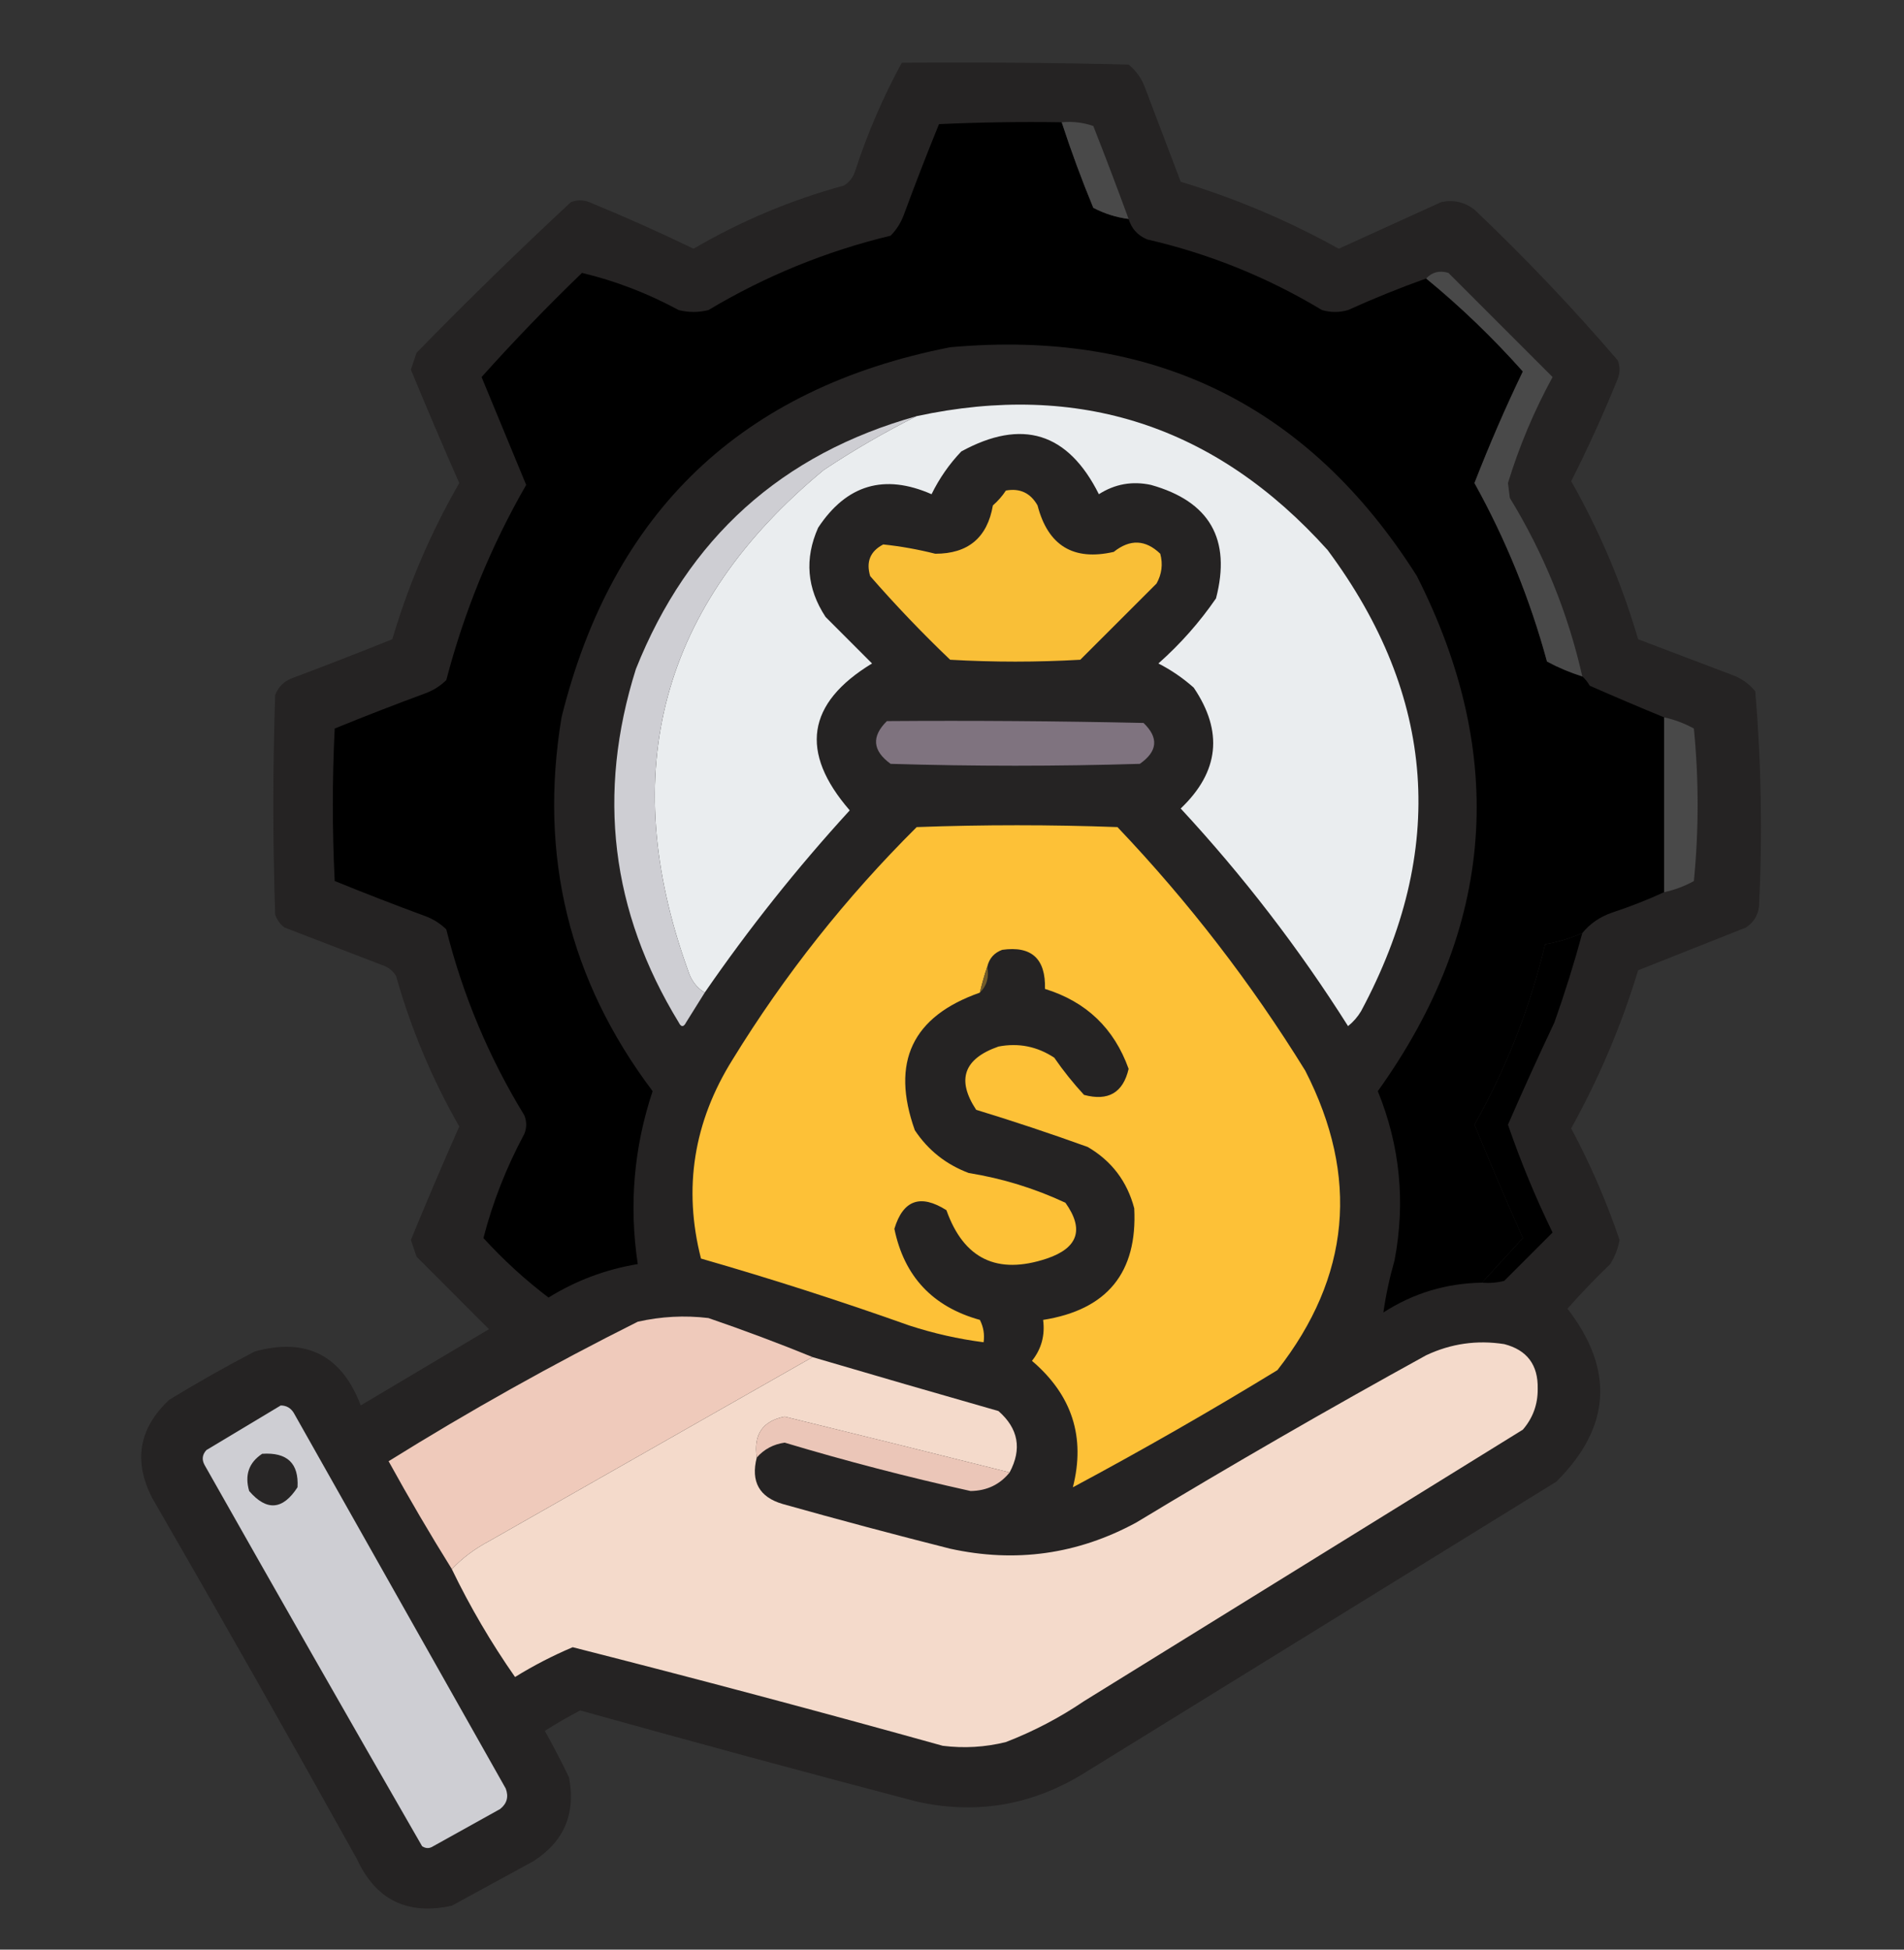
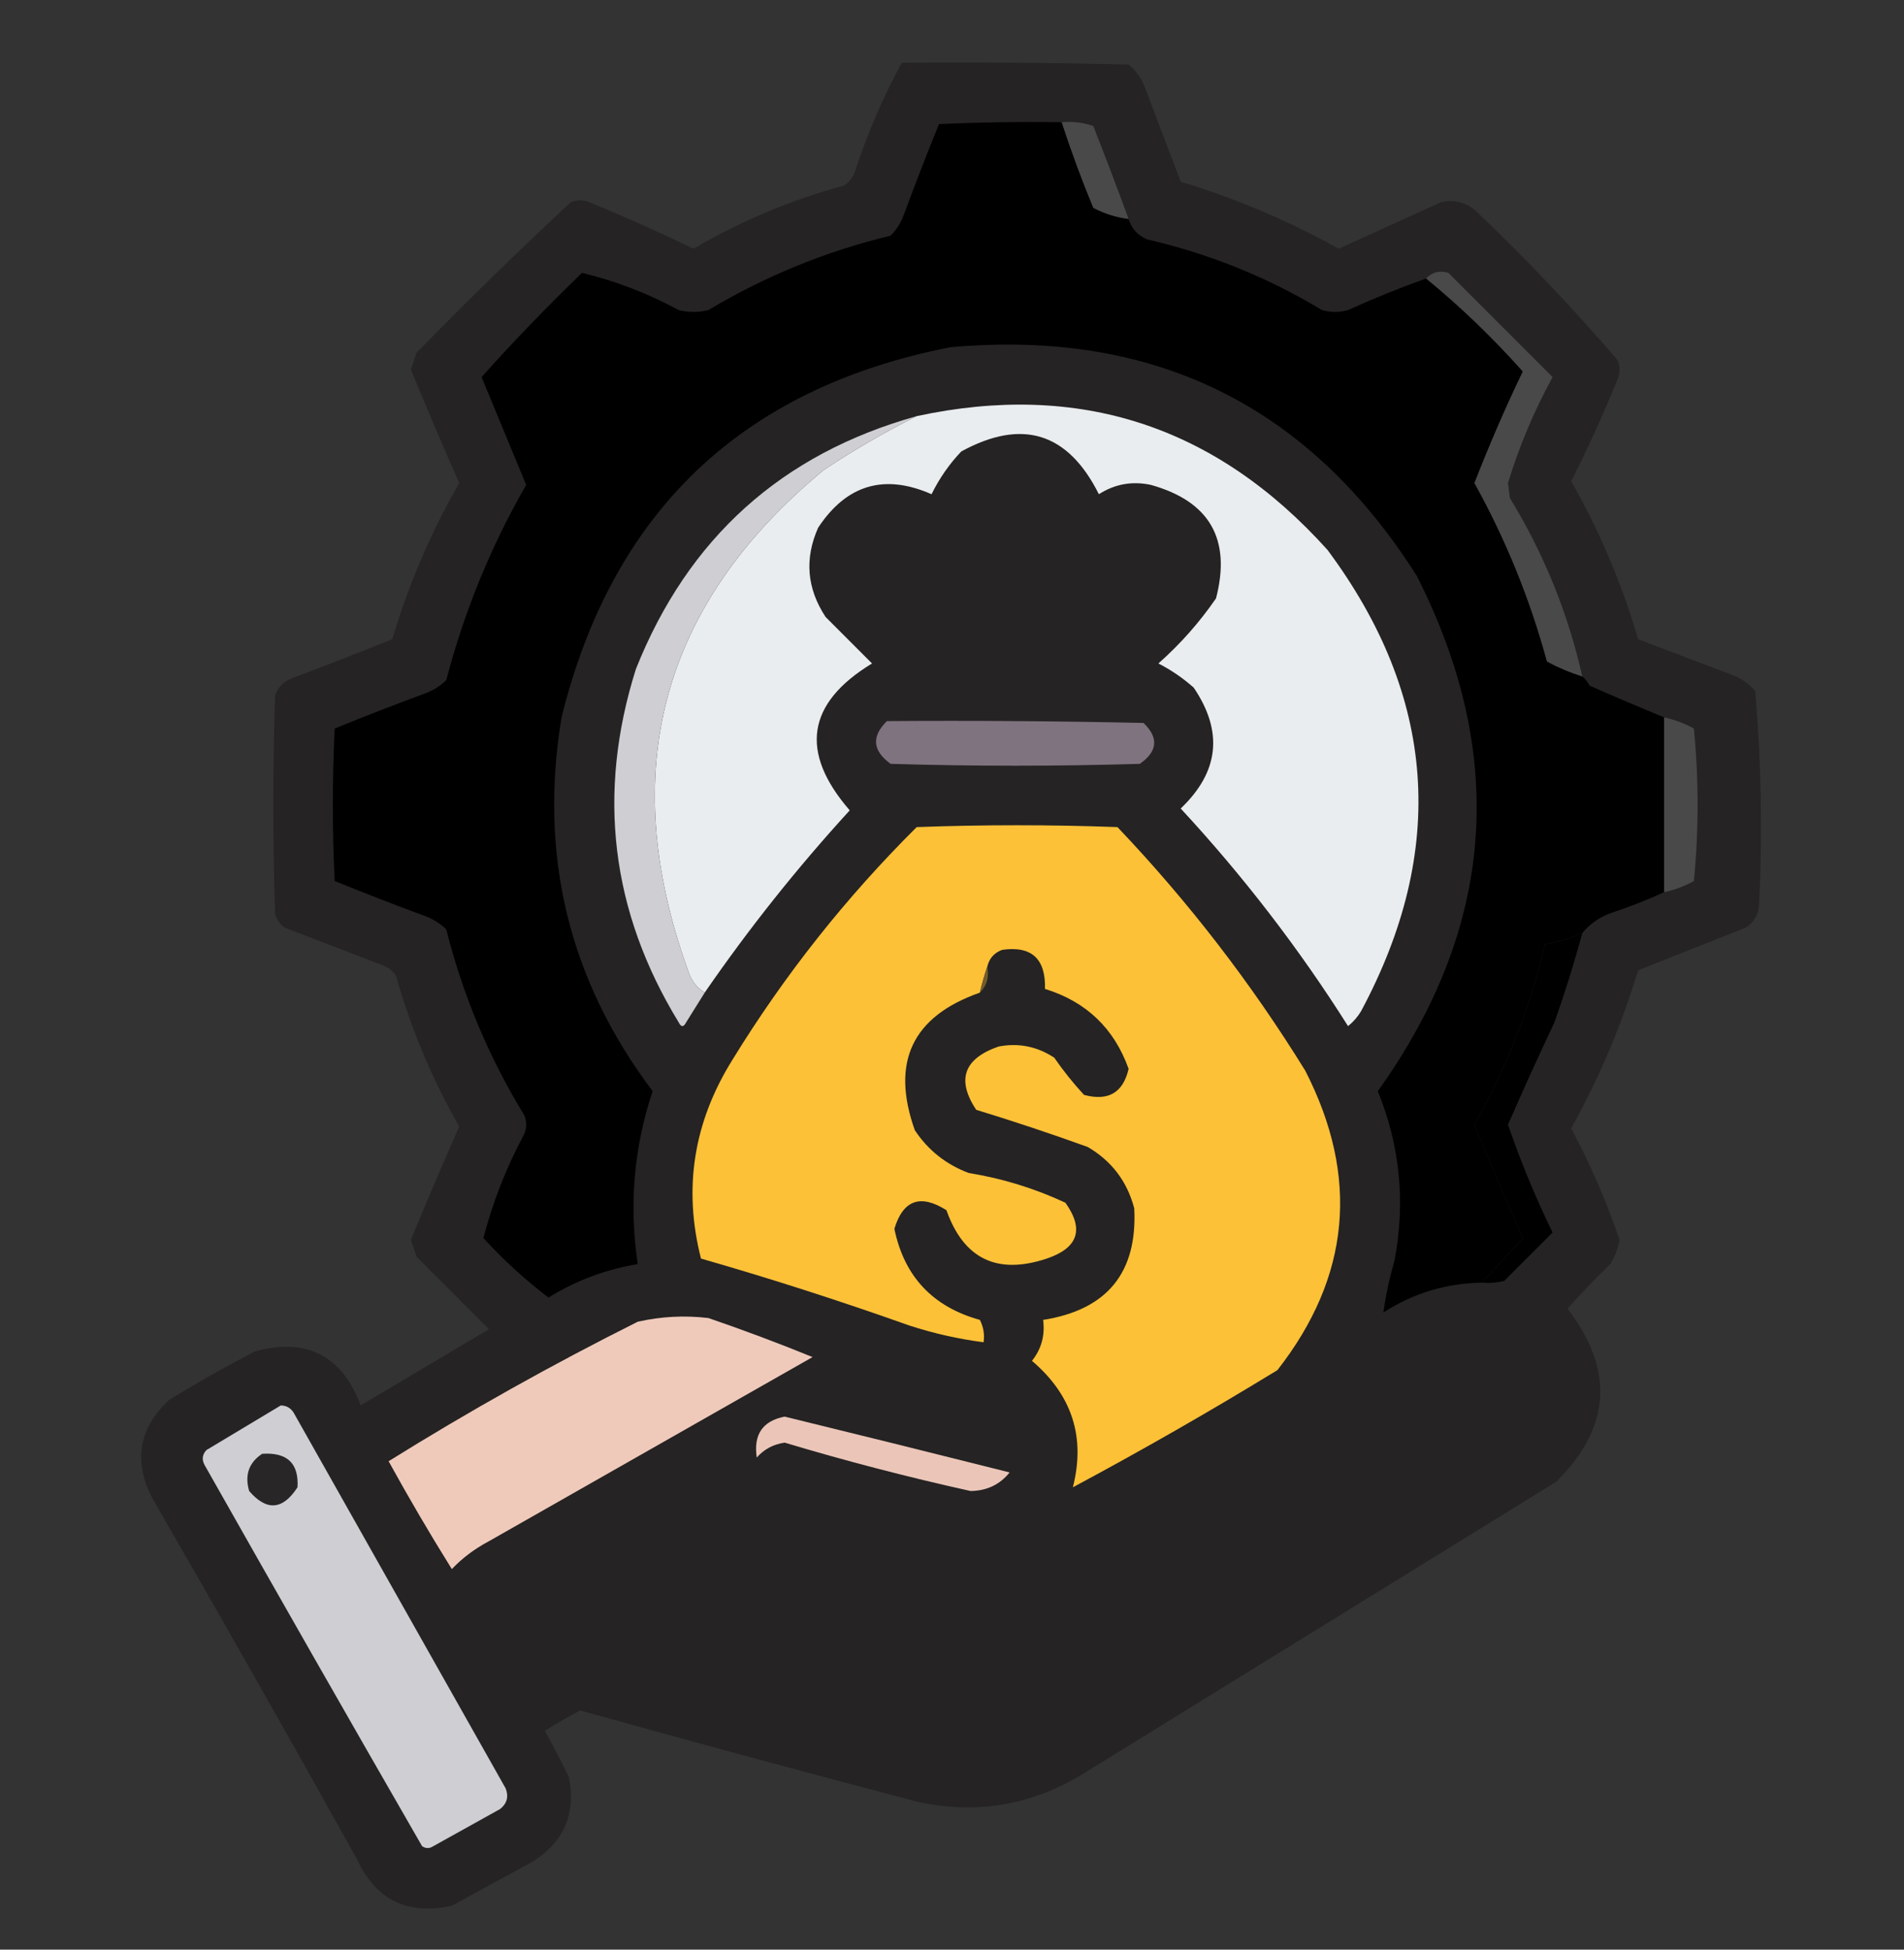
<svg xmlns="http://www.w3.org/2000/svg" width="42" height="43" viewBox="0 0 42 43" fill="none">
  <rect x="0" y="0" width="42" height="43" fill="#333333" stroke="none" />
  <g clip-path="url(#clip0_2408_155581)">
    <path opacity="0.988" fill-rule="evenodd" clip-rule="evenodd" d="M19.893 1.384C21.561 1.37 23.229 1.384 24.896 1.425C25.07 1.567 25.193 1.745 25.266 1.958C25.525 2.642 25.785 3.325 26.045 4.009C27.26 4.377 28.422 4.87 29.531 5.486C30.282 5.144 31.034 4.802 31.787 4.46C32.056 4.399 32.303 4.454 32.525 4.624C33.638 5.682 34.691 6.789 35.684 7.947C35.738 8.083 35.738 8.22 35.684 8.357C35.373 9.124 35.032 9.876 34.658 10.613C35.286 11.717 35.778 12.879 36.135 14.099C36.818 14.359 37.502 14.618 38.186 14.878C38.399 14.951 38.577 15.074 38.719 15.247C38.852 16.828 38.88 18.414 38.801 20.005C38.772 20.198 38.677 20.348 38.514 20.456C37.721 20.771 36.928 21.085 36.135 21.4C35.767 22.615 35.274 23.777 34.658 24.886C35.081 25.677 35.437 26.498 35.725 27.347C35.691 27.537 35.623 27.715 35.52 27.88C35.19 28.196 34.876 28.524 34.576 28.864C35.616 30.211 35.534 31.483 34.33 32.679C30.83 34.839 27.33 36.999 23.83 39.159C22.703 39.828 21.5 40.019 20.221 39.734C17.738 39.082 15.264 38.412 12.797 37.724C12.53 37.864 12.271 38.014 12.018 38.175C12.207 38.513 12.385 38.855 12.551 39.2C12.705 39.996 12.445 40.611 11.771 41.046C11.17 41.374 10.568 41.702 9.967 42.031C8.987 42.245 8.29 41.903 7.875 41.005C6.392 38.339 4.888 35.687 3.363 33.048C2.937 32.229 3.06 31.504 3.732 30.874C4.348 30.498 4.977 30.142 5.619 29.808C6.757 29.495 7.537 29.892 7.957 30.997C8.9 30.437 9.844 29.876 10.787 29.316C10.254 28.782 9.721 28.249 9.188 27.716C9.147 27.593 9.105 27.47 9.064 27.347C9.409 26.508 9.764 25.674 10.131 24.845C9.53 23.796 9.066 22.689 8.736 21.523C8.659 21.401 8.55 21.32 8.408 21.277C7.697 21.003 6.986 20.73 6.275 20.456C6.177 20.382 6.109 20.287 6.07 20.169C6.016 18.556 6.016 16.943 6.07 15.329C6.139 15.152 6.262 15.028 6.439 14.96C7.181 14.681 7.919 14.394 8.654 14.099C9.011 12.892 9.504 11.744 10.131 10.654C9.764 9.824 9.409 8.99 9.064 8.152C9.105 8.029 9.147 7.906 9.188 7.782C10.297 6.645 11.432 5.538 12.592 4.46C12.729 4.406 12.865 4.406 13.002 4.46C13.777 4.779 14.543 5.121 15.299 5.486C16.343 4.875 17.451 4.41 18.621 4.091C18.742 4.014 18.824 3.904 18.867 3.763C19.139 2.932 19.481 2.139 19.893 1.384Z" fill="#252323" />
    <path fill-rule="evenodd" clip-rule="evenodd" d="M23.42 2.697C23.628 3.333 23.86 3.962 24.117 4.583C24.361 4.711 24.621 4.793 24.896 4.829C24.96 5.044 25.097 5.194 25.307 5.281C26.678 5.597 27.963 6.117 29.162 6.839C29.354 6.894 29.545 6.894 29.736 6.839C30.303 6.582 30.877 6.35 31.459 6.142C32.218 6.764 32.929 7.448 33.592 8.193C33.204 9 32.849 9.82 32.525 10.654C33.217 11.9 33.75 13.213 34.125 14.591C34.375 14.725 34.635 14.834 34.904 14.919C34.967 14.974 35.022 15.043 35.068 15.124C35.62 15.367 36.167 15.599 36.709 15.822C36.709 17.107 36.709 18.392 36.709 19.677C36.343 19.846 35.96 19.996 35.56 20.128C35.294 20.22 35.075 20.37 34.904 20.579C34.642 20.694 34.368 20.776 34.084 20.825C33.749 22.227 33.23 23.554 32.525 24.804C32.869 25.642 33.224 26.476 33.592 27.306C33.289 27.636 32.989 27.964 32.69 28.29C31.9 28.303 31.175 28.522 30.516 28.947C30.57 28.565 30.652 28.182 30.762 27.798C31.006 26.515 30.883 25.27 30.393 24.066C32.978 20.457 33.265 16.669 31.254 12.704C28.868 8.934 25.436 7.253 20.959 7.659C16.368 8.559 13.511 11.28 12.387 15.822C11.881 18.87 12.551 21.618 14.396 24.066C13.982 25.307 13.873 26.579 14.068 27.88C13.364 27.996 12.708 28.242 12.1 28.618C11.586 28.229 11.108 27.791 10.664 27.306C10.868 26.514 11.169 25.748 11.566 25.009C11.621 24.872 11.621 24.736 11.566 24.599C10.785 23.322 10.211 21.955 9.844 20.497C9.714 20.371 9.564 20.275 9.393 20.21C8.717 19.961 8.047 19.701 7.383 19.431C7.328 18.31 7.328 17.189 7.383 16.068C8.047 15.797 8.717 15.537 9.393 15.288C9.564 15.223 9.714 15.128 9.844 15.001C10.242 13.482 10.829 12.046 11.607 10.695C11.28 9.903 10.952 9.11 10.623 8.316C11.331 7.526 12.069 6.76 12.838 6.019C13.575 6.195 14.286 6.468 14.971 6.839C15.19 6.894 15.408 6.894 15.627 6.839C16.883 6.088 18.223 5.541 19.646 5.198C19.773 5.069 19.869 4.919 19.934 4.747C20.183 4.072 20.442 3.402 20.713 2.738C21.615 2.697 22.517 2.683 23.42 2.697Z" fill="black" />
    <path fill-rule="evenodd" clip-rule="evenodd" d="M23.42 2.697C23.662 2.674 23.894 2.702 24.117 2.779C24.386 3.462 24.645 4.145 24.896 4.83C24.621 4.794 24.361 4.712 24.117 4.584C23.86 3.963 23.628 3.334 23.42 2.697Z" fill="#494949" />
    <path fill-rule="evenodd" clip-rule="evenodd" d="M34.904 14.92C34.635 14.834 34.375 14.725 34.125 14.591C33.75 13.213 33.217 11.9 32.525 10.654C32.849 9.821 33.204 9 33.592 8.193C32.929 7.449 32.218 6.765 31.459 6.142C31.592 6 31.756 5.959 31.951 6.019C32.717 6.785 33.482 7.551 34.248 8.316C33.84 9.064 33.511 9.844 33.264 10.654C33.277 10.763 33.291 10.873 33.305 10.982C34.055 12.208 34.588 13.52 34.904 14.92Z" fill="#494949" />
    <path fill-rule="evenodd" clip-rule="evenodd" d="M15.545 21.892C15.366 21.784 15.243 21.62 15.176 21.4C13.589 17.004 14.587 13.326 18.17 10.367C18.832 9.927 19.515 9.531 20.221 9.178C23.802 8.407 26.823 9.391 29.285 12.131C31.683 15.357 31.93 18.747 30.023 22.303C29.946 22.431 29.851 22.54 29.736 22.631C28.655 20.92 27.424 19.321 26.045 17.832C26.893 17.024 26.988 16.135 26.332 15.166C26.093 14.954 25.833 14.776 25.553 14.633C26.038 14.203 26.461 13.725 26.824 13.197C27.163 11.892 26.684 11.058 25.389 10.695C24.977 10.606 24.594 10.674 24.24 10.9C23.558 9.538 22.546 9.224 21.205 9.957C20.938 10.237 20.72 10.552 20.549 10.9C19.508 10.443 18.674 10.689 18.047 11.639C17.743 12.322 17.798 12.978 18.211 13.607C18.553 13.949 18.895 14.291 19.236 14.633C17.795 15.509 17.631 16.589 18.744 17.873C17.582 19.143 16.516 20.483 15.545 21.892Z" fill="#EAEDEF" />
    <path fill-rule="evenodd" clip-rule="evenodd" d="M20.221 9.178C19.515 9.531 18.832 9.927 18.17 10.367C14.587 13.326 13.589 17.004 15.176 21.4C15.243 21.62 15.366 21.784 15.545 21.893C15.409 22.109 15.273 22.328 15.135 22.549C15.08 22.658 15.025 22.658 14.971 22.549C13.476 20.102 13.161 17.504 14.027 14.756C15.177 11.87 17.241 10.011 20.221 9.178Z" fill="#CECED3" />
-     <path fill-rule="evenodd" clip-rule="evenodd" d="M22.189 10.819C22.499 10.763 22.731 10.873 22.887 11.147C23.117 12.034 23.678 12.376 24.568 12.172C24.927 11.886 25.269 11.9 25.594 12.213C25.656 12.443 25.628 12.662 25.512 12.87C24.951 13.43 24.391 13.991 23.83 14.551C22.873 14.606 21.916 14.606 20.959 14.551C20.341 13.961 19.753 13.346 19.195 12.706C19.101 12.39 19.196 12.158 19.483 12.008C19.866 12.048 20.249 12.117 20.631 12.213C21.355 12.214 21.779 11.858 21.902 11.147C22.015 11.048 22.111 10.939 22.189 10.819Z" fill="#F9BF37" />
-     <path fill-rule="evenodd" clip-rule="evenodd" d="M36.709 15.822C36.938 15.871 37.157 15.954 37.365 16.068C37.475 17.189 37.475 18.311 37.365 19.432C37.157 19.547 36.938 19.628 36.709 19.678C36.709 18.393 36.709 17.107 36.709 15.822Z" fill="#494949" />
+     <path fill-rule="evenodd" clip-rule="evenodd" d="M36.709 15.822C36.938 15.871 37.157 15.954 37.365 16.068C37.475 17.189 37.475 18.311 37.365 19.432C37.157 19.547 36.938 19.628 36.709 19.678C36.709 18.393 36.709 17.107 36.709 15.822" fill="#494949" />
    <path fill-rule="evenodd" clip-rule="evenodd" d="M19.564 15.904C21.451 15.89 23.338 15.904 25.225 15.945C25.564 16.271 25.537 16.572 25.143 16.847C23.311 16.902 21.479 16.902 19.646 16.847C19.247 16.558 19.219 16.244 19.564 15.904Z" fill="#7F737F" />
    <path fill-rule="evenodd" clip-rule="evenodd" d="M21.779 21.318C21.716 21.5 21.662 21.692 21.615 21.893C20.123 22.416 19.645 23.427 20.18 24.928C20.473 25.369 20.869 25.683 21.369 25.871C22.112 25.991 22.823 26.21 23.502 26.527C23.92 27.114 23.783 27.524 23.092 27.758C21.998 28.123 21.259 27.768 20.877 26.691C20.304 26.329 19.921 26.466 19.729 27.102C19.945 28.152 20.574 28.822 21.615 29.111C21.694 29.267 21.722 29.431 21.697 29.604C21.14 29.532 20.593 29.409 20.057 29.234C18.539 28.694 17.008 28.202 15.463 27.758C15.067 26.207 15.3 24.744 16.16 23.369C17.306 21.503 18.66 19.794 20.221 18.242C21.697 18.188 23.174 18.188 24.65 18.242C26.22 19.893 27.601 21.684 28.793 23.615C29.993 25.958 29.788 28.159 28.178 30.219C26.701 31.122 25.197 31.983 23.666 32.803C23.949 31.696 23.648 30.767 22.764 30.014C22.973 29.751 23.055 29.451 23.01 29.111C24.423 28.888 25.093 28.068 25.02 26.65C24.864 26.057 24.522 25.606 23.994 25.297C23.179 25.003 22.358 24.729 21.533 24.477C21.095 23.814 21.259 23.35 22.025 23.082C22.468 22.997 22.878 23.079 23.256 23.328C23.455 23.617 23.674 23.89 23.912 24.148C24.446 24.292 24.774 24.101 24.896 23.574C24.576 22.68 23.961 22.092 23.051 21.811C23.069 21.145 22.754 20.857 22.107 20.949C21.931 21.014 21.822 21.137 21.779 21.318Z" fill="#FDC137" />
    <path fill-rule="evenodd" clip-rule="evenodd" d="M34.904 20.58C34.725 21.241 34.52 21.897 34.289 22.549C33.933 23.301 33.592 24.053 33.264 24.805C33.543 25.616 33.871 26.409 34.248 27.184C33.893 27.539 33.537 27.895 33.182 28.25C33.02 28.291 32.856 28.304 32.69 28.291C32.989 27.965 33.289 27.636 33.592 27.307C33.224 26.476 32.869 25.642 32.525 24.805C33.23 23.554 33.749 22.228 34.084 20.826C34.368 20.777 34.642 20.695 34.904 20.58Z" fill="black" />
    <path fill-rule="evenodd" clip-rule="evenodd" d="M21.779 21.318C21.821 21.555 21.767 21.747 21.615 21.893C21.662 21.691 21.716 21.5 21.779 21.318Z" fill="#725C2A" />
    <path fill-rule="evenodd" clip-rule="evenodd" d="M17.924 29.931C15.549 31.282 13.171 32.636 10.787 33.991C10.472 34.158 10.198 34.363 9.967 34.607C9.483 33.832 9.019 33.039 8.572 32.228C10.354 31.118 12.186 30.093 14.068 29.151C14.583 29.035 15.103 29.007 15.627 29.07C16.409 29.338 17.174 29.625 17.924 29.931Z" fill="#EFCABB" />
-     <path fill-rule="evenodd" clip-rule="evenodd" d="M9.967 34.608C10.198 34.364 10.472 34.159 10.787 33.992C13.171 32.637 15.549 31.284 17.924 29.932C19.289 30.334 20.656 30.73 22.025 31.121C22.465 31.507 22.547 31.958 22.271 32.475C20.62 32.06 18.966 31.65 17.309 31.244C16.823 31.338 16.618 31.639 16.693 32.147C16.558 32.679 16.749 33.021 17.268 33.172C18.491 33.516 19.721 33.844 20.959 34.157C22.403 34.474 23.77 34.282 25.061 33.582C27.166 32.31 29.299 31.08 31.459 29.891C32.007 29.633 32.581 29.551 33.182 29.645C33.685 29.775 33.931 30.103 33.92 30.629C33.924 30.974 33.814 31.274 33.592 31.532C30.365 33.528 27.139 35.524 23.912 37.52C23.374 37.885 22.8 38.185 22.189 38.422C21.729 38.536 21.265 38.563 20.795 38.504C18.082 37.748 15.362 37.024 12.633 36.33C12.195 36.515 11.771 36.734 11.361 36.987C10.834 36.233 10.369 35.44 9.967 34.608Z" fill="#F4DACB" />
    <path fill-rule="evenodd" clip-rule="evenodd" d="M6.193 30.998C6.318 30.999 6.414 31.054 6.48 31.162C8.039 33.924 9.598 36.685 11.156 39.447C11.224 39.628 11.183 39.778 11.033 39.898C10.541 40.172 10.049 40.445 9.557 40.719C9.475 40.773 9.393 40.773 9.311 40.719C7.701 37.923 6.101 35.12 4.512 32.31C4.448 32.192 4.461 32.083 4.553 31.982C5.105 31.652 5.652 31.324 6.193 30.998Z" fill="#CECED3" />
    <path fill-rule="evenodd" clip-rule="evenodd" d="M22.271 32.475C22.056 32.743 21.769 32.88 21.41 32.885C20.029 32.579 18.662 32.224 17.309 31.818C17.061 31.853 16.855 31.963 16.693 32.147C16.618 31.639 16.823 31.338 17.309 31.244C18.966 31.649 20.62 32.059 22.271 32.475Z" fill="#EBC6B8" />
    <path fill-rule="evenodd" clip-rule="evenodd" d="M5.783 32.064C6.334 32.027 6.594 32.273 6.563 32.802C6.238 33.305 5.882 33.333 5.496 32.885C5.394 32.531 5.49 32.258 5.783 32.064Z" fill="#282626" />
  </g>
  <defs>
    <clipPath id="clip0_2408_155581">
      <rect width="42" height="42" fill="white" transform="translate(0 0.77)" />
    </clipPath>
  </defs>
</svg>